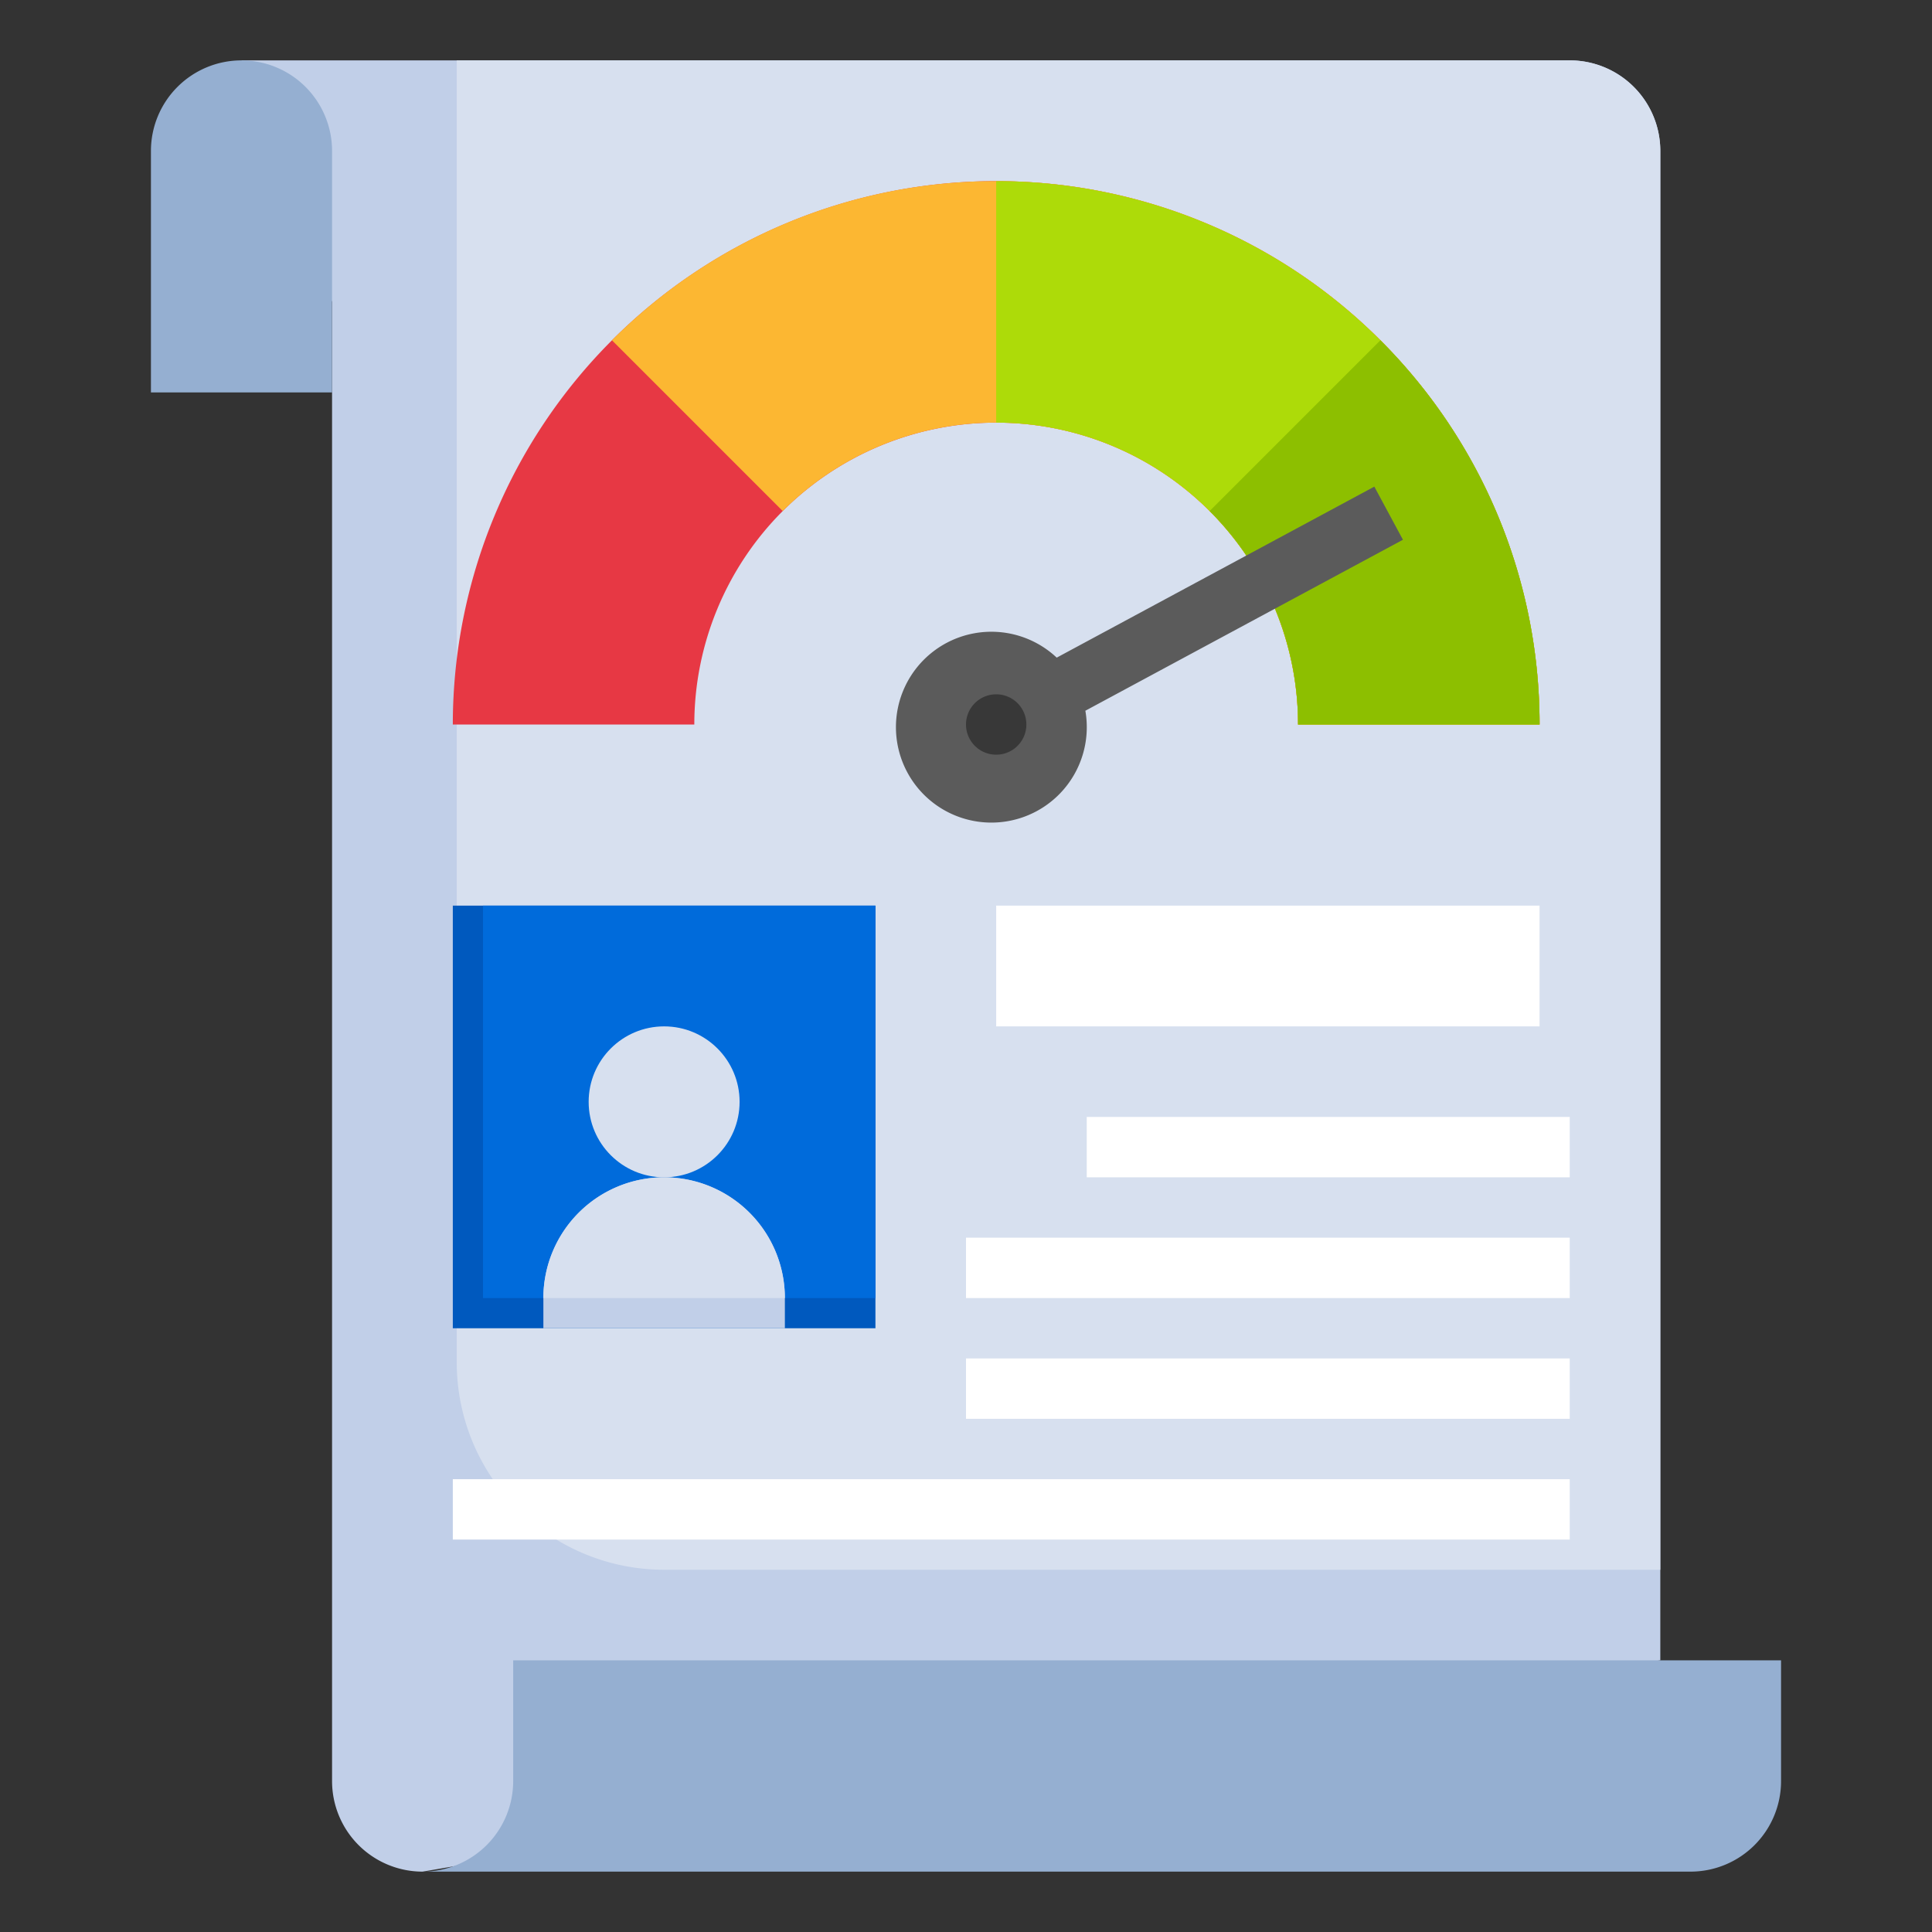
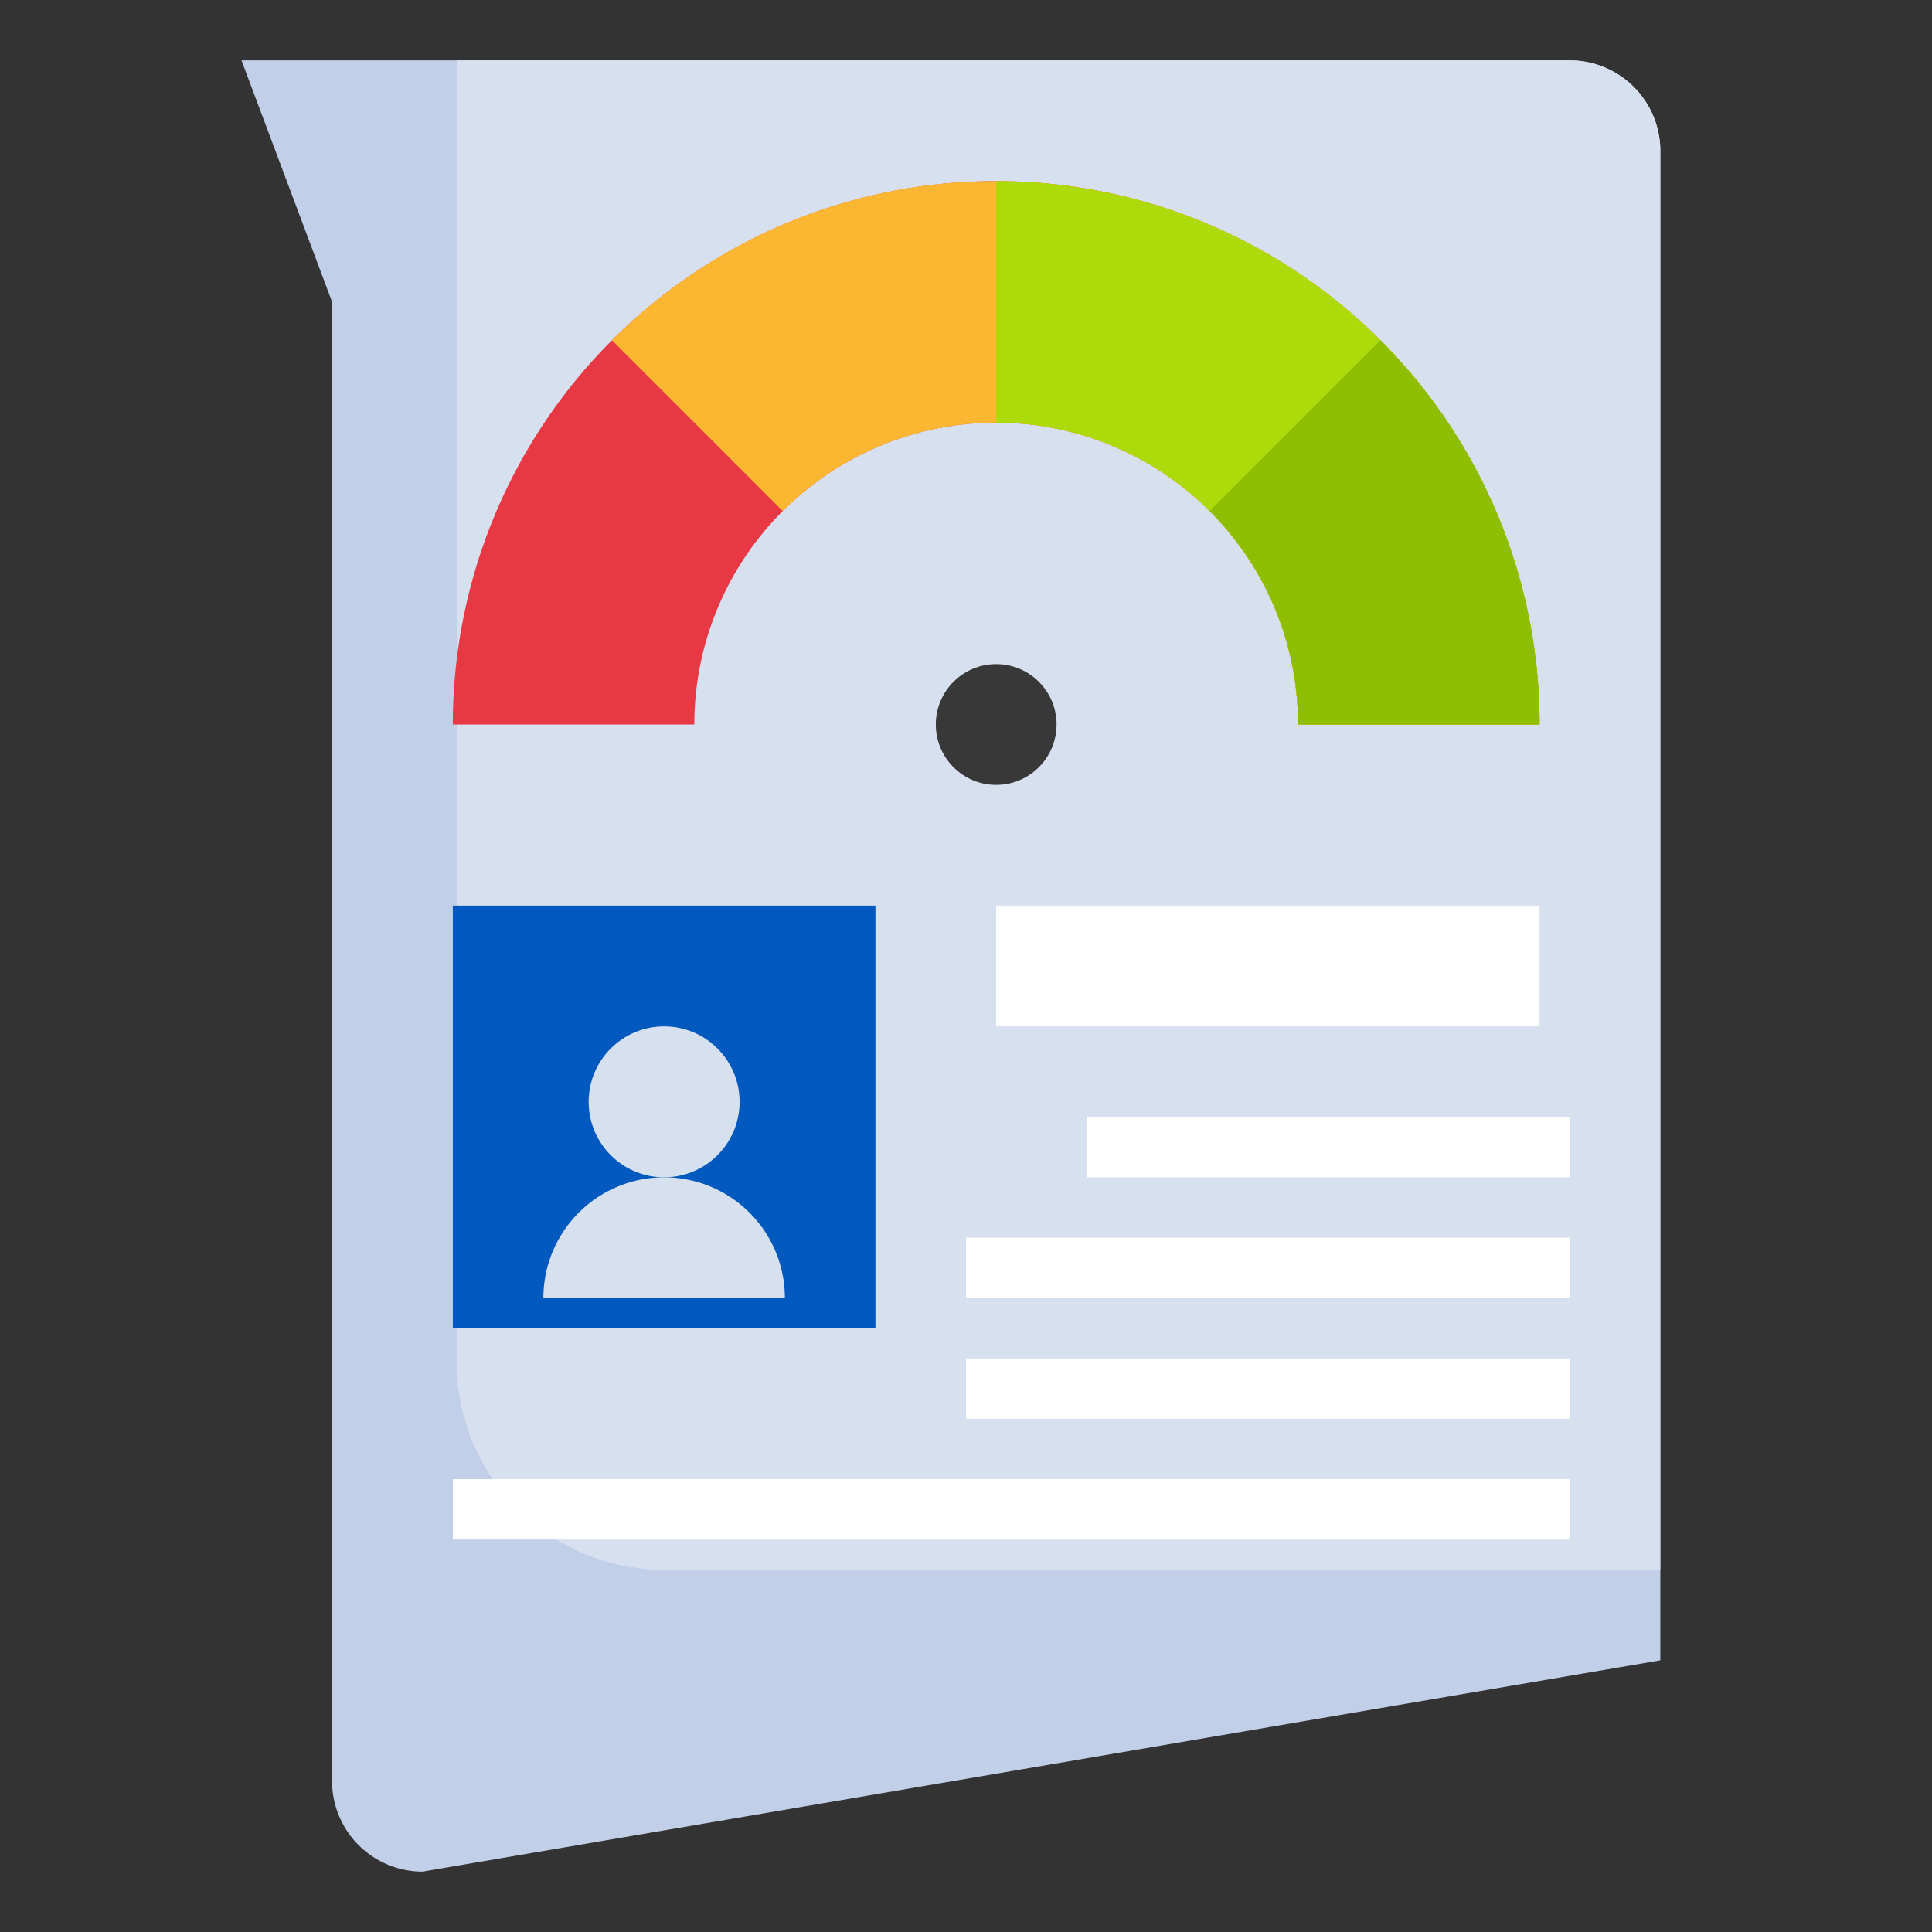
<svg xmlns="http://www.w3.org/2000/svg" version="1.1" width="512" height="512" x="0" y="0" viewBox="0 0 64 64" style="enable-background:new 0 0 512 512" xml:space="preserve" class="">
  <rect x="0" y="0" width="64" height="64" fill="#333333" stroke="none" />
  <g>
    <path fill="#c1cfe8" d="M55 55V5a3 3 0 0 0-3-3H8l3 8v49a3 3 0 0 0 3 3z" data-original="#c1cfe8" />
    <path fill="#d7e0ef" d="M52 2H15.13v43.13A6.87 6.87 0 0 0 22 52h33V5a3 3 0 0 0-3-3z" data-original="#d7e0ef" class="" />
-     <path fill="#95afd1" d="M11 5a3 3 0 0 0-3-3 3 3 0 0 0-3 3v8h6zM14 62a3 3 0 0 0 3-3v-4h42v4a3 3 0 0 1-3 3z" data-original="#95afd1" />
    <path fill="#e73844" d="M23 24a10 10 0 0 1 20 0h8a18 18 0 0 0-36 0z" data-original="#e73844" />
    <path fill="#fcb732" d="M33 6a17.944 17.944 0 0 0-12.728 5.272l5.657 5.657A10 10 0 0 1 43 24h8A18 18 0 0 0 33 6z" data-original="#fcb732" />
    <path fill="#addb09" d="M33 6v8a10 10 0 0 1 10 10h8A18 18 0 0 0 33 6z" data-original="#addb09" />
    <path fill="#0059be" d="M15 30h14v14H15z" data-original="#0059be" />
-     <path fill="#006bdb" d="M16 30h13v13H16z" data-original="#006bdb" />
    <circle cx="22" cy="36.5" r="2.5" fill="#d7e0ef" data-original="#d7e0ef" class="" />
-     <path fill="#c1cfe8" d="M18 44v-1a4 4 0 0 1 4-4 4 4 0 0 1 4 4v1" data-original="#c1cfe8" />
    <g fill="#fff">
      <path d="M33 30h18v4H33zM36 37h16v2H36zM32 41h20v2H32zM32 45h20v2H32zM15 49h37v2H15z" fill="#ffffff" data-original="#ffffff" class="" />
    </g>
    <path fill="#d7e0ef" d="M22 39a4 4 0 0 0-4 4h8a4 4 0 0 0-4-4z" data-original="#d7e0ef" class="" />
    <path fill="#8dbf00" d="M51 24a17.944 17.944 0 0 0-5.272-12.728l-5.657 5.657A9.968 9.968 0 0 1 43 24z" data-original="#8dbf00" class="" />
    <circle cx="33" cy="24" r="2" fill="#383838" data-original="#383838" />
-     <path fill="#5b5b5b" d="m46.474 17.88-.948-1.76-10.521 5.665a3.161 3.161 0 1 0 .949 1.759zM33 25a1 1 0 1 1 1-1 1 1 0 0 1-1 1z" data-original="#5b5b5b" class="" />
  </g>
</svg>